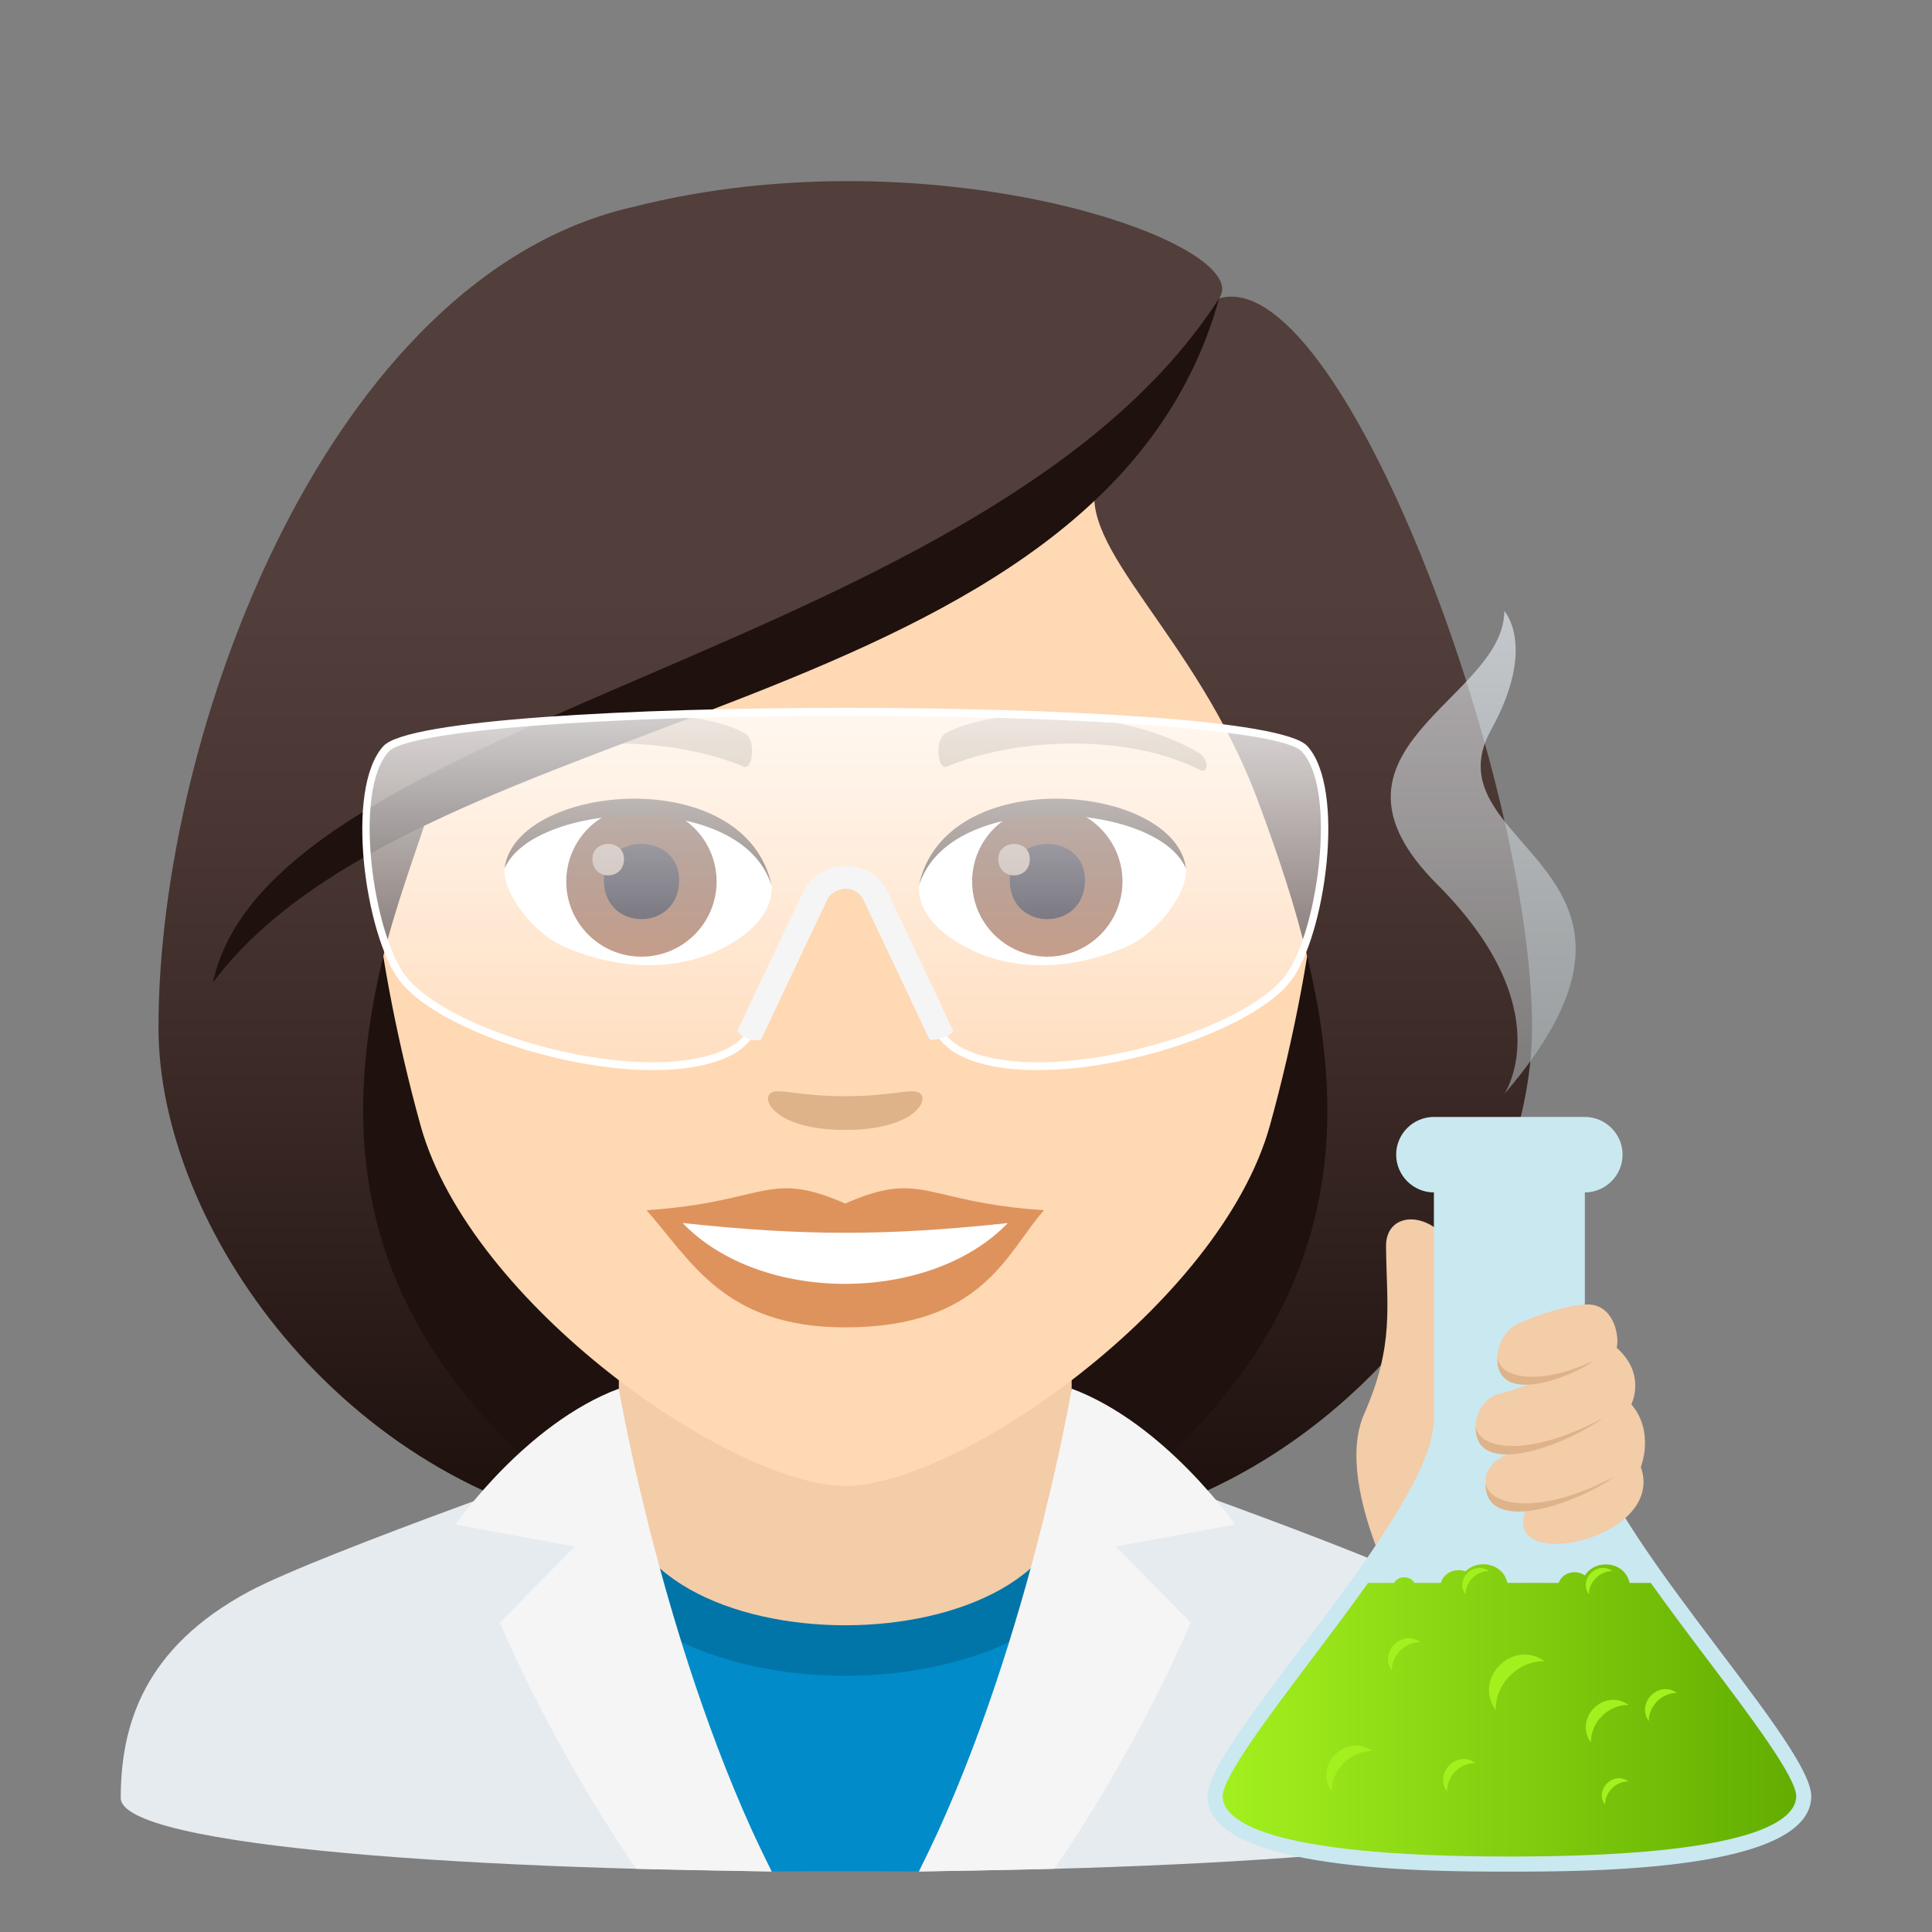
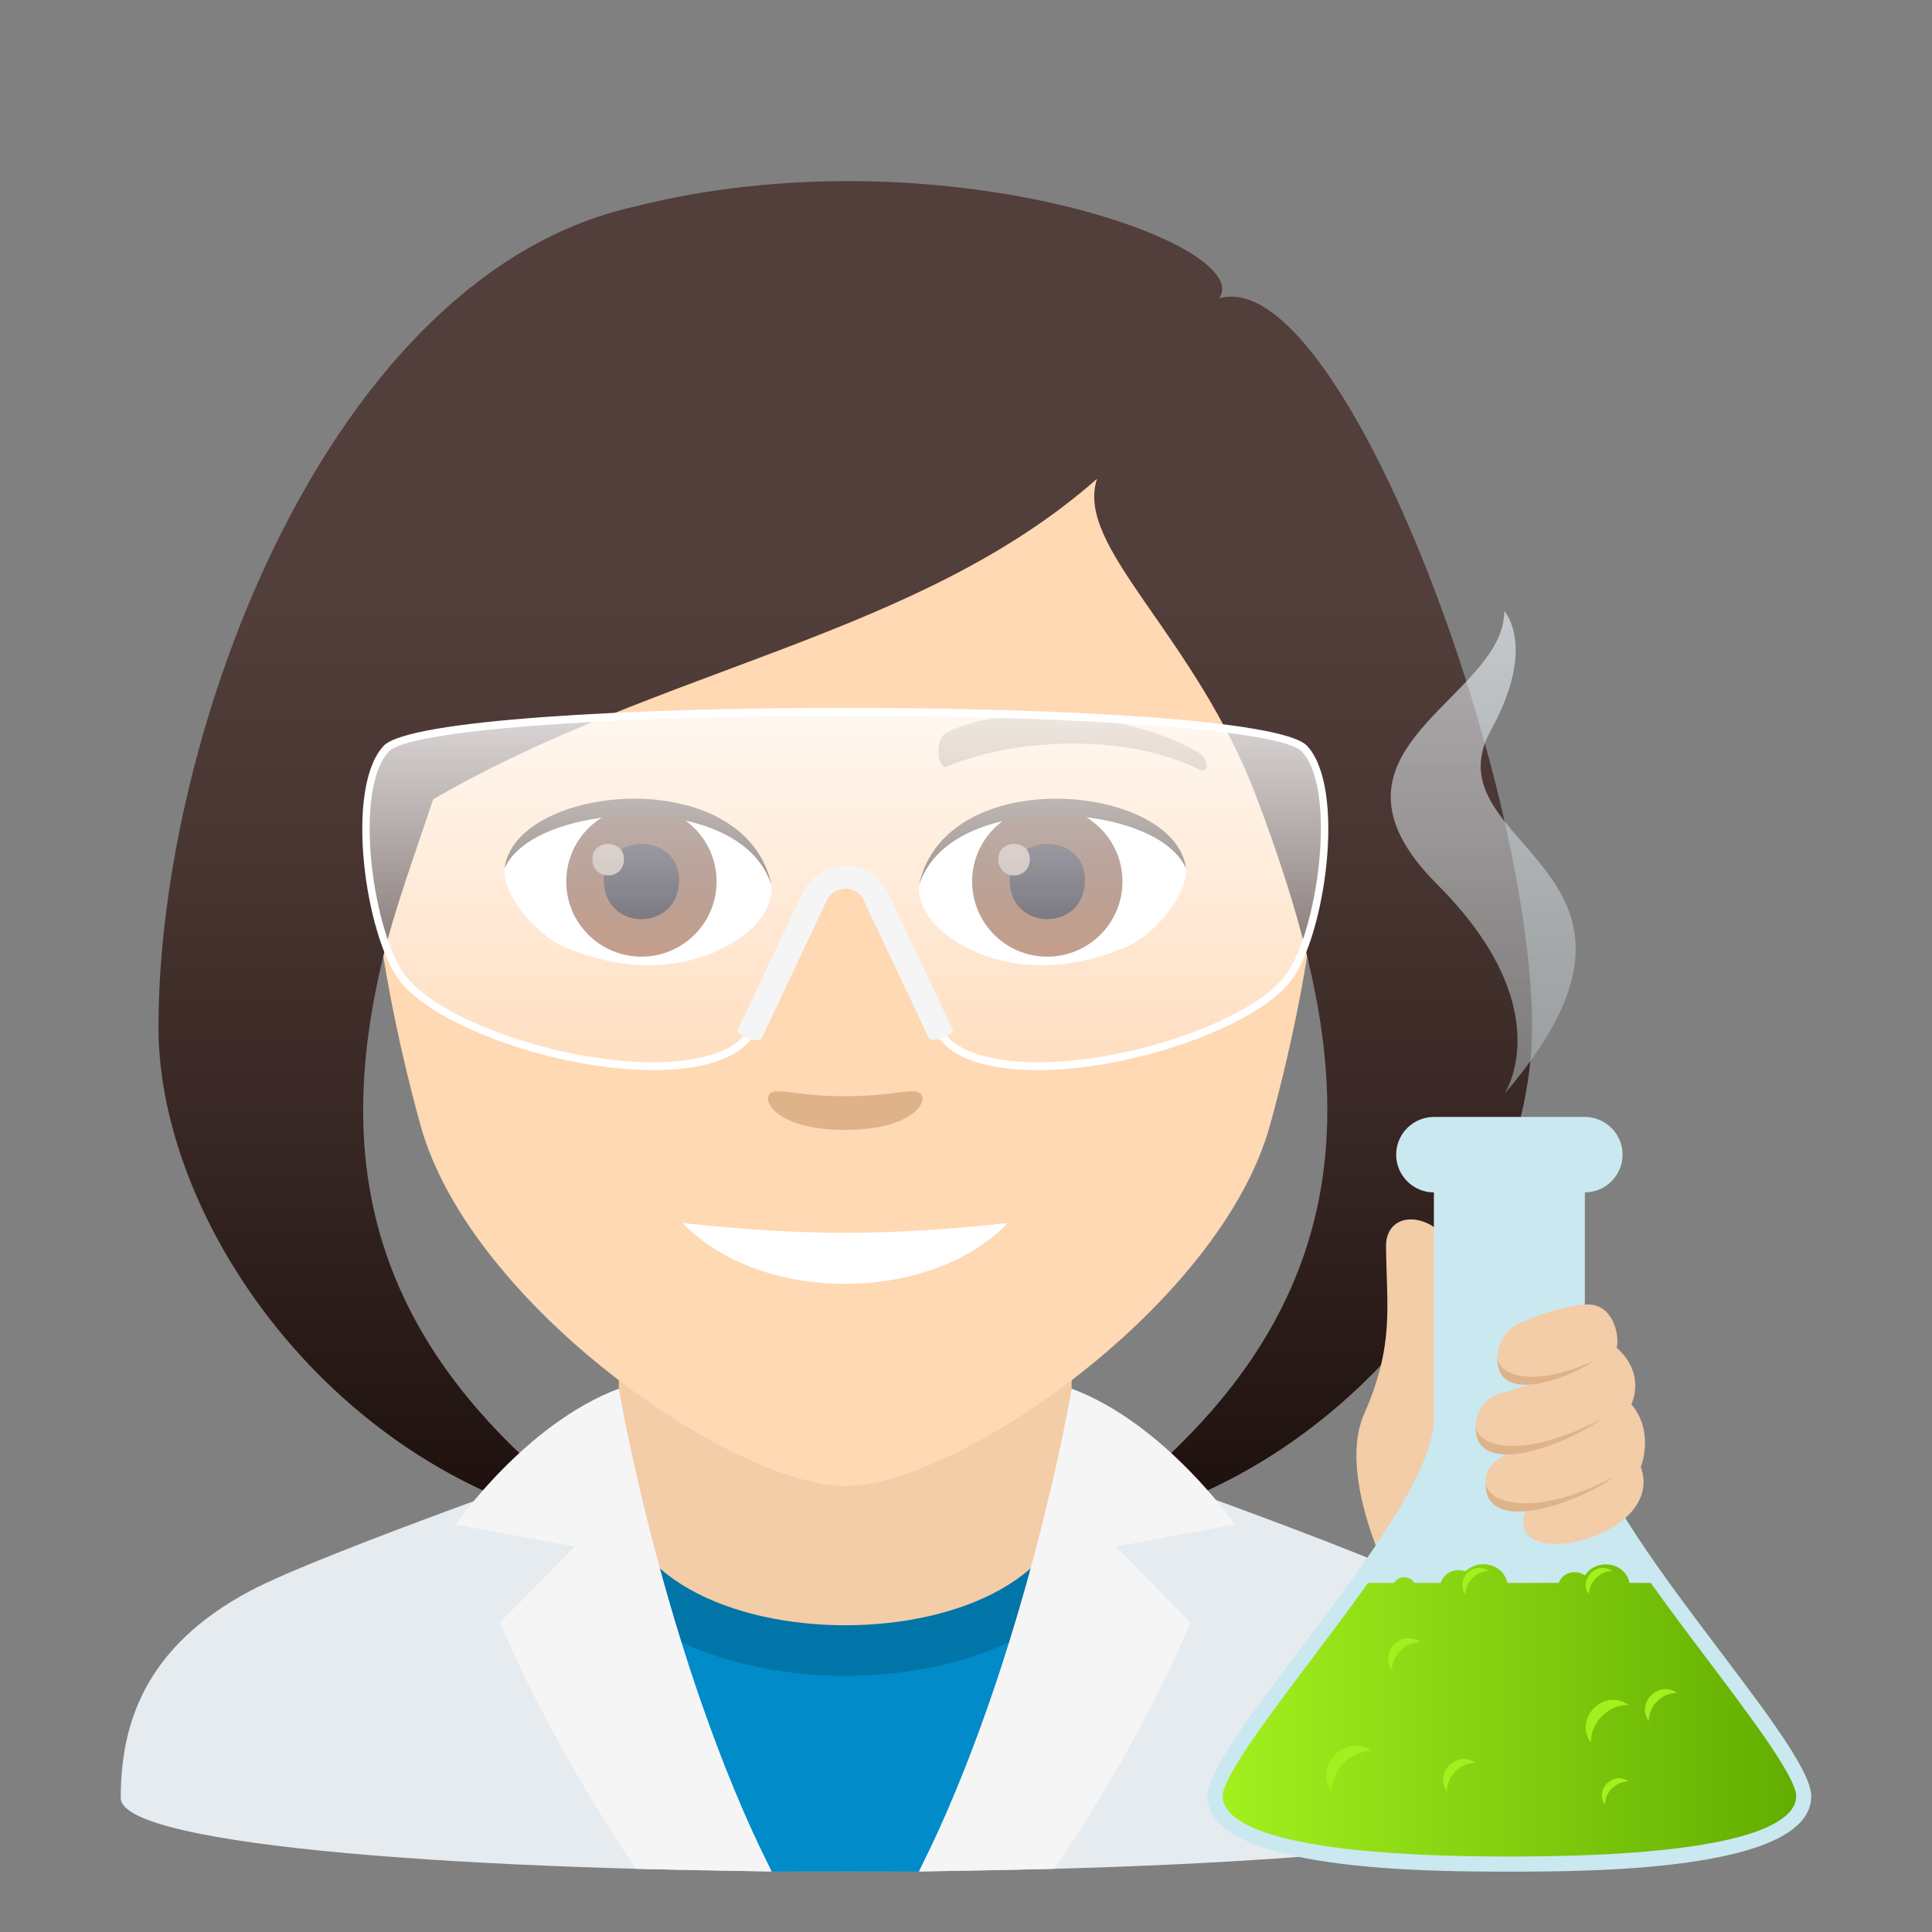
<svg xmlns="http://www.w3.org/2000/svg" xmlns:ns1="http://ns.adobe.com/AdobeSVGViewerExtensions/3.0/" version="1.1" id="Layer_1" x="0px" y="0px" width="64px" height="64px" viewBox="0 0 64 64" enable-background="new 0 0 64 64" xml:space="preserve">
  <rect x="0" y="0" width="64" height="64" fill="#808080" stroke="none" />
  <path fill="#E6EBEF" d="M8.254,52.717C10.656,51.43,20.5,48.01,20.5,48.01l15-0.029c0,0,9.913,3.441,12.301,4.734  C51.271,54.586,52,57.143,52,59.559c0,3.254-48,3.254-48,0C4,57.139,4.774,54.582,8.254,52.717z" />
-   <path fill="#1E110E" d="M35.582,50.742c15.168-6.066,13.65-20.477,13.65-20.477H6.766c0,0-1.516,14.411,13.648,20.477  c0,0,3.035,0.758,7.584,0.758C32.549,51.5,35.582,50.742,35.582,50.742z" />
  <linearGradient id="SVGID_1_" gradientUnits="userSpaceOnUse" x1="43.166" y1="51.498" x2="43.166" y2="6.114">
    <stop offset="0.05" style="stop-color:#1E110E" />
    <stop offset="0.233" style="stop-color:#31211E" />
    <stop offset="0.522" style="stop-color:#493632" />
    <stop offset="0.7" style="stop-color:#523E3A" />
    <ns1:midPointStop offset="0.05" style="stop-color:#1E110E" />
    <ns1:midPointStop offset="0.4" style="stop-color:#1E110E" />
    <ns1:midPointStop offset="0.7" style="stop-color:#523E3A" />
  </linearGradient>
  <path fill="url(#SVGID_1_)" d="M43.332,31.804c1.553,6.532,0.734,12.999-7.75,18.938c9.102-1.518,15.168-10.111,15.168-16.705  L43.332,31.804z" />
  <linearGradient id="SVGID_2_" gradientUnits="userSpaceOnUse" x1="1767.98" y1="51.498" x2="1767.98" y2="6.114" gradientTransform="matrix(-1 0 0 1 1780.814 0)">
    <stop offset="0.05" style="stop-color:#1E110E" />
    <stop offset="0.233" style="stop-color:#31211E" />
    <stop offset="0.522" style="stop-color:#493632" />
    <stop offset="0.7" style="stop-color:#523E3A" />
    <ns1:midPointStop offset="0.05" style="stop-color:#1E110E" />
    <ns1:midPointStop offset="0.4" style="stop-color:#1E110E" />
    <ns1:midPointStop offset="0.7" style="stop-color:#523E3A" />
  </linearGradient>
  <path fill="url(#SVGID_2_)" d="M12.666,31.804c-1.551,6.532-0.732,12.999,7.752,18.938C11.316,49.225,5.25,40.631,5.25,34.037  L12.666,31.804z" />
  <path fill="#018BC9" d="M30.441,62L37,48.602c0,0-2.742,5.369-9,5.369s-8.998-5.369-9-5.369L25.561,62H30.441z" />
  <path fill="#0175A8" d="M19,49.422c0,8.123,18,8.123,18,0l-1.543-0.535H20.5L19,49.422z" />
  <path fill="#F3CCA8" d="M20.5,49.07c0,6.359,15,6.359,15,0c0-2.164,0-7.158,0-7.158h-15C20.5,41.912,20.5,46.906,20.5,49.07z" />
  <path fill="#F5F5F5" d="M34.926,61.906c0,0,2.564-3.617,4.518-8.156l-2.484-2.518l3.953-0.729c0,0-2.311-3.342-5.412-4.502  c0,0-1.498,8.889-5.059,15.998L34.926,61.906z" />
  <path fill="#F5F5F5" d="M21.076,61.906c0,0-2.564-3.617-4.518-8.156l2.484-2.518l-3.953-0.729c0,0,2.311-3.342,5.41-4.502  c0,0,1.5,8.889,5.061,15.998L21.076,61.906z" />
  <path fill="#FFD8B4" d="M28,8.275c-11.006,0-16.307,8.963-15.645,20.486c0.137,2.314,0.781,5.657,1.576,8.52  C15.582,43.232,24.291,49.225,28,49.225c3.707,0,12.416-5.992,14.068-11.943c0.795-2.863,1.439-6.206,1.574-8.52  C44.305,17.238,39.006,8.275,28,8.275z" />
-   <path fill="#DE935D" d="M27.998,39.869c-2.578-1.133-2.6-0.045-6.58,0.221c1.494,1.699,2.594,3.881,6.578,3.881  c4.574,0,5.348-2.479,6.586-3.881C30.596,39.824,30.58,38.736,27.998,39.869z" />
  <path fill="#FFFFFF" d="M22.613,40.514c2.6,2.705,8.205,2.67,10.771,0.002C29.383,40.945,26.615,40.945,22.613,40.514z" />
  <path fill="#A88868" d="M39.693,24.927c-2.391-1.426-6.68-1.602-8.377-0.629c-0.359,0.195-0.264,1.225,0.049,1.096  c2.42-1.008,6.107-1.057,8.379,0.109C40.049,25.656,40.057,25.134,39.693,24.927z" />
-   <path fill="#A88868" d="M16.305,24.927c2.391-1.426,6.678-1.602,8.379-0.629c0.359,0.195,0.264,1.225-0.049,1.096  c-2.422-1.008-6.105-1.059-8.381,0.109C15.949,25.656,15.943,25.134,16.305,24.927z" />
  <path fill="#DEB38A" d="M30.473,36.213c-0.262-0.184-0.877,0.1-2.475,0.1s-2.211-0.283-2.473-0.1  c-0.314,0.221,0.184,1.217,2.473,1.217S30.789,36.436,30.473,36.213z" />
  <path id="Path_1519_" fill="#FFFFFF" d="M25.551,29.25c0.094,0.727-0.4,1.592-1.77,2.238c-0.869,0.412-2.678,0.897-5.055-0.107  c-1.066-0.447-2.104-1.846-2.01-2.619C18.004,26.332,24.346,25.976,25.551,29.25z" />
  <linearGradient id="Oval_1_" gradientUnits="userSpaceOnUse" x1="-425.189" y1="477.44" x2="-425.189" y2="478.199" gradientTransform="matrix(6.57 0 0 -6.57 2814.78 3168.528)">
    <stop offset="0" style="stop-color:#A6694A" />
    <stop offset="1" style="stop-color:#4F2A1E" />
    <ns1:midPointStop offset="0" style="stop-color:#A6694A" />
    <ns1:midPointStop offset="0.5" style="stop-color:#A6694A" />
    <ns1:midPointStop offset="1" style="stop-color:#4F2A1E" />
  </linearGradient>
  <circle id="Oval_234_" fill="url(#Oval_1_)" cx="21.248" cy="29.201" r="2.49" />
  <path id="Path_1518_" fill="#1A1626" d="M20.004,29.156c0,1.723,2.492,1.723,2.492,0C22.496,27.556,20.004,27.556,20.004,29.156z" />
  <path id="Path_1517_" fill="#AB968C" d="M19.625,28.457c0,0.723,1.045,0.723,1.045,0C20.67,27.789,19.625,27.789,19.625,28.457z" />
  <path id="Path_1516_" fill="#45332C" d="M25.563,29.345c-1.012-3.25-7.908-2.77-8.846-0.584  C17.064,25.962,24.701,25.222,25.563,29.345z" />
  <path id="Path_1515_" fill="#FFFFFF" d="M30.447,29.25c-0.092,0.727,0.402,1.592,1.771,2.238c0.869,0.412,2.678,0.897,5.055-0.107  c1.066-0.447,2.104-1.846,2.01-2.619C37.996,26.332,31.654,25.976,30.447,29.25z" />
  <linearGradient id="Oval_2_" gradientUnits="userSpaceOnUse" x1="-425.841" y1="477.44" x2="-425.841" y2="478.199" gradientTransform="matrix(6.57 0 0 -6.57 2832.511 3168.528)">
    <stop offset="0" style="stop-color:#A6694A" />
    <stop offset="1" style="stop-color:#4F2A1E" />
    <ns1:midPointStop offset="0" style="stop-color:#A6694A" />
    <ns1:midPointStop offset="0.5" style="stop-color:#A6694A" />
    <ns1:midPointStop offset="1" style="stop-color:#4F2A1E" />
  </linearGradient>
  <circle id="Oval_233_" fill="url(#Oval_2_)" cx="34.693" cy="29.201" r="2.49" />
  <path id="Path_1514_" fill="#1A1626" d="M33.449,29.156c0,1.723,2.492,1.723,2.492,0C35.941,27.556,33.449,27.556,33.449,29.156z" />
  <path id="Path_1513_" fill="#AB968C" d="M33.07,28.457c0,0.723,1.045,0.723,1.045,0C34.115,27.789,33.07,27.789,33.07,28.457z" />
  <path id="Path_1512_" fill="#45332C" d="M30.438,29.345c1.01-3.248,7.902-2.783,8.846-0.584  C38.934,25.962,31.299,25.222,30.438,29.345z" />
  <linearGradient id="SVGID_3_" gradientUnits="userSpaceOnUse" x1="28" y1="51.497" x2="28" y2="6.113">
    <stop offset="0.05" style="stop-color:#1E110E" />
    <stop offset="0.233" style="stop-color:#31211E" />
    <stop offset="0.522" style="stop-color:#493632" />
    <stop offset="0.7" style="stop-color:#523E3A" />
    <ns1:midPointStop offset="0.05" style="stop-color:#1E110E" />
    <ns1:midPointStop offset="0.4" style="stop-color:#1E110E" />
    <ns1:midPointStop offset="0.7" style="stop-color:#523E3A" />
  </linearGradient>
  <path fill="url(#SVGID_3_)" d="M40.385,9.884c1.258-1.795-9.387-5.582-19.438-3.023C10.908,9.16,5.25,24.201,5.25,34.037  c0.898,0.713,6.396-1.064,7.416-2.233c0.416-1.721,1.072-3.492,1.684-5.328c7.539-4.365,16.07-5.393,21.992-10.617  c-0.76,2.275,3.256,5.145,5.309,10.617c0.666,1.775,1.26,3.553,1.682,5.328c1.674,1.542,5.014,2.268,7.418,2.233  C50.75,25.716,44.408,8.722,40.385,9.884z" />
-   <path fill="#1E110E" d="M7.057,32.541c6.945-9.247,29.439-8.62,33.328-22.657C32.834,21.666,8.955,23.652,7.057,32.541z" />
  <linearGradient id="SVGID_4_" gradientUnits="userSpaceOnUse" x1="28.002" y1="35.319" x2="28.002" y2="23.58">
    <stop offset="0" style="stop-color:#FFFFFF;stop-opacity:0.2" />
    <stop offset="1" style="stop-color:#FFFFFF" />
    <ns1:midPointStop offset="0" style="stop-color:#FFFFFF;stop-opacity:0.2" />
    <ns1:midPointStop offset="0.5" style="stop-color:#FFFFFF;stop-opacity:0.2" />
    <ns1:midPointStop offset="1" style="stop-color:#FFFFFF" />
  </linearGradient>
  <path opacity="0.8" fill="url(#SVGID_4_)" d="M12.793,24.802c-1.246,1.344-0.564,6.162,0.543,7.606  c1.547,2.016,8.318,3.855,10.941,2.373c1.451-0.822,3.064-5.612,3.064-5.612h1.322c0,0,1.613,4.792,3.063,5.612  c2.623,1.482,9.395-0.359,10.941-2.373c1.107-1.448,1.787-6.258,0.543-7.606C41.699,23.173,14.305,23.171,12.793,24.802z" />
  <path fill="#FFFFFF" d="M21.635,35.449c-3.146,0-7.227-1.438-8.396-2.959c-1.131-1.473-1.842-6.37-0.533-7.78  c0.807-0.871,8.264-1.262,15.293-1.262c7.035,0,14.494,0.391,15.303,1.262c1.303,1.412,0.59,6.307-0.535,7.778  c-1.168,1.523-5.25,2.961-8.396,2.961l0,0c-1.143,0-2.051-0.186-2.701-0.555c-1.383-0.781-2.859-4.918-3.092-5.594h-1.148  c-0.232,0.674-1.707,4.813-3.092,5.594C23.686,35.264,22.777,35.449,21.635,35.449z M27.998,23.71  c-8.123,0-14.48,0.498-15.115,1.182c-1.211,1.307-0.51,6.055,0.549,7.434c1.131,1.471,5.117,2.863,8.203,2.863  c1.086,0,1.979-0.182,2.582-0.523c1.395-0.789,2.992-5.493,3.008-5.54l0.029-0.088h1.496l0.031,0.088  c0.016,0.047,1.613,4.752,3.006,5.54c0.604,0.342,1.496,0.523,2.582,0.523c3.086,0,7.072-1.393,8.203-2.863  c1.055-1.377,1.756-6.127,0.551-7.434C42.486,24.208,36.125,23.71,27.998,23.71z" />
  <path fill="#F5F5F5" d="M30.775,34.402c0,0-1.828-3.874-2.17-4.588c-0.115-0.238-0.324-0.373-0.586-0.375  c-0.223,0.014-0.484,0.096-0.621,0.375c-0.342,0.715-2.168,4.588-2.168,4.588c-0.092,0.193-0.875-0.1-0.787-0.291  c0,0,1.828-3.875,2.176-4.592c0.242-0.504,0.791-0.832,1.398-0.832c0.002,0,0.002,0,0.002,0c0.602,0.002,1.125,0.32,1.371,0.832  c0.344,0.717,2.17,4.592,2.17,4.592C31.652,34.303,30.846,34.547,30.775,34.402z" />
  <path fill="#F3CCA8" d="M45.914,41.281c0.018,2.006,0.287,3.26-0.727,5.564c-0.533,1.211-0.162,2.992,0.498,4.643  C52.367,41.111,45.895,38.863,45.914,41.281z" />
  <path fill="#CAE8F0" d="M52.5,47v-7.5c0.686,0,1.25-0.564,1.25-1.252c0-0.686-0.564-1.248-1.25-1.248h-5  c-0.689,0-1.25,0.563-1.25,1.248c0,0.688,0.561,1.252,1.25,1.252V47c0,3.125-7.5,10.652-7.5,12.5C40,62,47.422,62,50,62s10,0,10-2.5  C60,57.652,52.5,50.125,52.5,47z" />
  <linearGradient id="SVGID_5_" gradientUnits="userSpaceOnUse" x1="40.5" y1="56.658" x2="59.5" y2="56.658">
    <stop offset="0" style="stop-color:#A3F01F" />
    <stop offset="1" style="stop-color:#62AD00" />
    <ns1:midPointStop offset="0" style="stop-color:#A3F01F" />
    <ns1:midPointStop offset="0.5" style="stop-color:#A3F01F" />
    <ns1:midPointStop offset="1" style="stop-color:#62AD00" />
  </linearGradient>
  <path fill="url(#SVGID_5_)" d="M56.582,55c-0.648-0.857-1.295-1.719-1.898-2.564h-0.701c-0.164-0.725-1.129-0.807-1.482-0.248  c-0.281-0.201-0.738-0.119-0.867,0.248h-1.699c-0.15-0.664-0.975-0.797-1.389-0.383c-0.313-0.113-0.707,0.02-0.82,0.383h-0.871  c-0.143-0.248-0.533-0.248-0.676,0h-0.861c-0.602,0.846-1.25,1.707-1.896,2.564c-1.369,1.813-2.92,3.865-2.92,4.5  c0,0.748,1.234,2,9.5,2s9.5-1.252,9.5-2C59.5,58.865,57.949,56.813,56.582,55z" />
-   <path fill="#A3F01F" d="M51.166,55.029c-1.049-0.754-2.375,0.572-1.619,1.619C49.523,55.785,50.303,55.006,51.166,55.029z" />
  <path fill="#A3F01F" d="M53.947,59.012c-0.504-0.359-1.139,0.275-0.777,0.777C53.158,59.375,53.533,59.002,53.947,59.012z" />
  <path fill="#A3F01F" d="M49.324,52.045c-0.504-0.361-1.139,0.275-0.777,0.777C48.535,52.408,48.91,52.035,49.324,52.045z" />
  <path fill="#A3F01F" d="M53.414,52.045c-0.502-0.361-1.139,0.275-0.777,0.777C52.627,52.408,53,52.035,53.414,52.045z" />
  <path fill="#A3F01F" d="M45.457,58.008c-0.867-0.623-1.965,0.473-1.34,1.34C44.098,58.633,44.742,57.988,45.457,58.008z" />
  <path fill="#A3F01F" d="M48.881,58.4c-0.613-0.441-1.389,0.334-0.947,0.947C47.92,58.842,48.375,58.387,48.881,58.4z" />
  <path fill="#A3F01F" d="M47.055,54.398c-0.613-0.441-1.389,0.334-0.947,0.947C46.094,54.84,46.549,54.385,47.055,54.398z" />
  <path fill="#A3F01F" d="M53.947,56.479c-0.807-0.58-1.826,0.439-1.246,1.244C52.684,57.059,53.283,56.461,53.947,56.479z" />
  <path fill="#A3F01F" d="M55.553,56.082c-0.604-0.434-1.367,0.33-0.932,0.934C54.607,56.518,55.057,56.07,55.553,56.082z" />
  <linearGradient id="SVGID_6_" gradientUnits="userSpaceOnUse" x1="49.133" y1="36.242" x2="49.133" y2="20.242">
    <stop offset="0" style="stop-color:#A9B0B3" />
    <stop offset="0.316" style="stop-color:#BDC4C7" />
    <stop offset="0.961" style="stop-color:#EFF6FC" />
    <stop offset="1" style="stop-color:#F2F9FF" />
    <ns1:midPointStop offset="0" style="stop-color:#A9B0B3" />
    <ns1:midPointStop offset="0.545" style="stop-color:#A9B0B3" />
    <ns1:midPointStop offset="1" style="stop-color:#F2F9FF" />
  </linearGradient>
  <path opacity="0.6" fill="url(#SVGID_6_)" enable-background="new    " d="M49.832,36.242c0,0,1.9-2.82-2.219-6.942  c-4.48-4.479,2.219-6.119,2.219-9.059c0,0,1.09,1.17-0.439,3.939C47.223,28.101,56.293,28.72,49.832,36.242z" />
  <path fill="#F3CCA8" d="M53.555,44.648c0.994,0.875,0.486,1.871,0.486,1.871c0.781,0.922,0.313,2.078,0.313,2.078  c0.875,2.438-4.875,3.609-3.746,1.297c-1.541,0.207-1.988-1.357-0.418-1.813c-1.77,0.32-1.547-1.682-0.494-1.916  c0.395-0.088,0.797-0.277,1.254-0.373c-1.803,0.299-1.553-1.531-0.658-1.941c0.992-0.453,2.072-0.693,2.453-0.629  C53.498,43.348,53.645,44.305,53.555,44.648z" />
  <path fill="#DEB38A" d="M49.604,44.957c-0.063,1.75,2.734,0.516,3.141,0.141C50.916,45.941,49.652,45.629,49.604,44.957z" />
  <path fill="#DEB38A" d="M48.883,47.238c-0.063,1.75,2.855,0.703,4.205-0.25C50.369,48.41,48.932,47.91,48.883,47.238z" />
  <path fill="#DEB38A" d="M49.213,49.113c-0.063,1.75,2.932,0.75,4.281-0.203C50.775,50.332,49.262,49.785,49.213,49.113z" />
</svg>